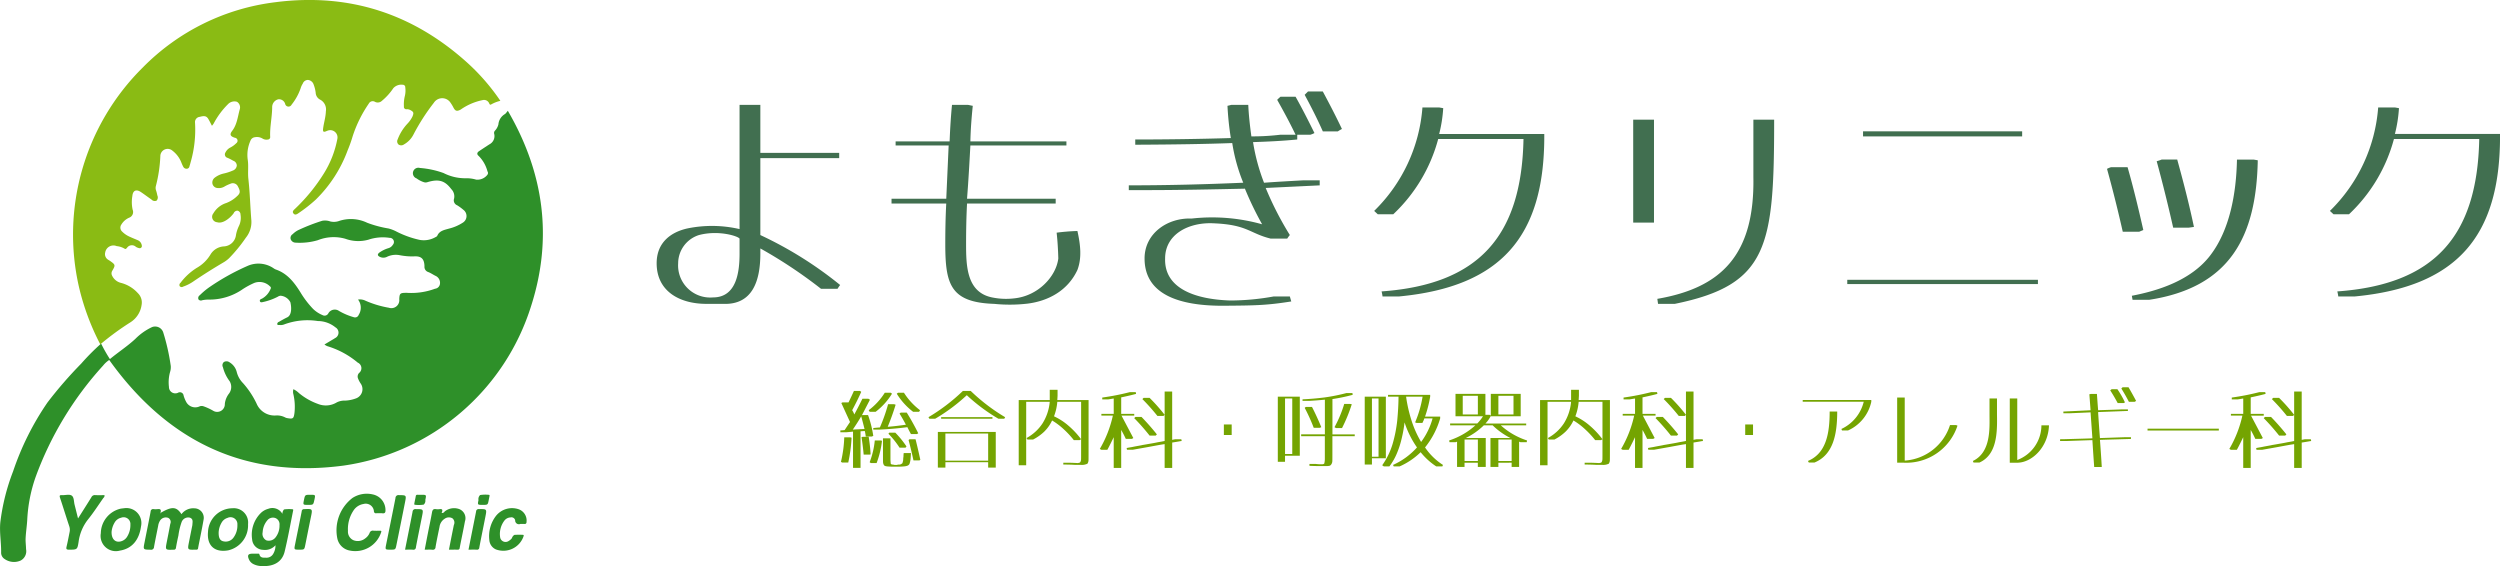
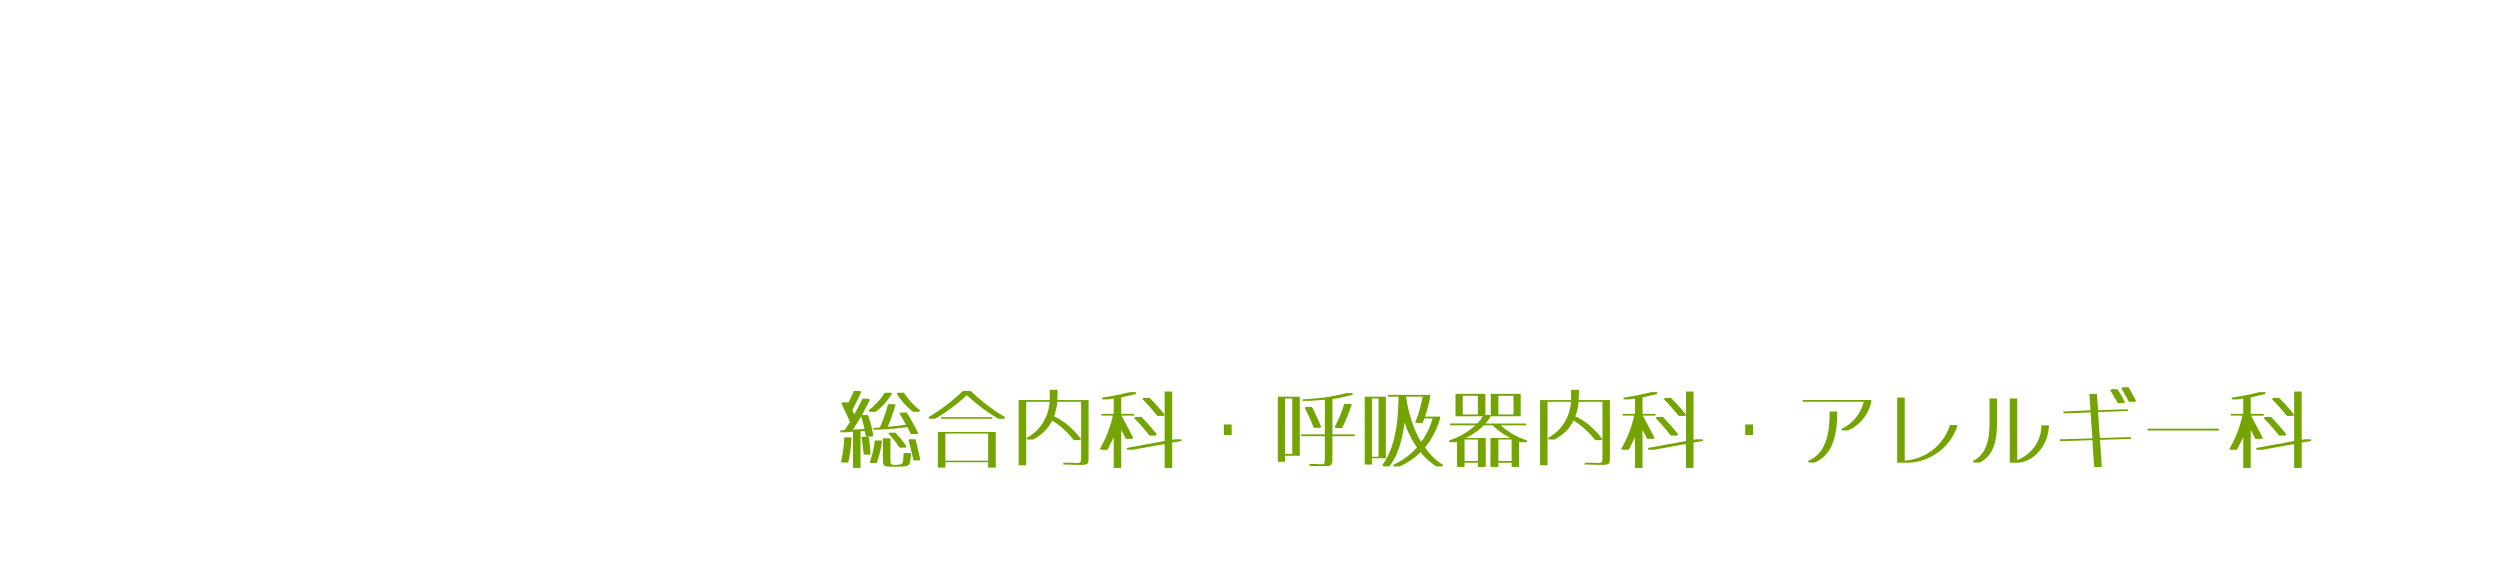
<svg xmlns="http://www.w3.org/2000/svg" id="logo_head.svg" width="460.375" height="104.25" viewBox="0 0 460.375 104.25">
  <defs>
    <style>
      .cls-1 {
        fill: #74a401;
      }

      .cls-1, .cls-2, .cls-3, .cls-4 {
        fill-rule: evenodd;
      }

      .cls-2 {
        fill: #416f50;
      }

      .cls-3 {
        fill: #8abb14;
      }

      .cls-4 {
        fill: #2e9029;
      }
    </style>
  </defs>
  <g id="g">
    <path id="総合内科_呼吸器内科_アレルギー科" data-name="総合内科・呼吸器内科・アレルギー科" class="cls-1" d="M209.457,120.173h1.1a2.279,2.279,0,0,1,.288-0.112,19.84,19.84,0,0,0-.96-3.84h-1.04a0.245,0.245,0,0,0-.112.062l1.5-2.9a2.62,2.62,0,0,1-.288-0.176h-1.1c-0.481.977-.977,1.953-1.5,2.9a3.261,3.261,0,0,0-.384-0.786c0.592-1.1,1.152-2.225,1.665-3.377l-0.225-.176h-1.12c-0.32.721-.656,1.425-0.992,2.113h-1.121a1.322,1.322,0,0,1-.208.112l1.6,3.5-0.993,1.489c-0.272.032-.528,0.047-0.784,0.064v0.336h1.1l1.089-.1a0.443,0.443,0,0,1,.144-0.016v6.675H208.5v-6.739l0.785-.048A7.39,7.39,0,0,1,209.457,120.173Zm0.544-4.85,0.176,0.289h1.105a12.21,12.21,0,0,0,3.009-3.33l-0.224-.176h-1.105A12.031,12.031,0,0,1,210,115.323Zm8.179,0.289h1.1a2.794,2.794,0,0,0,.176-0.289,12.3,12.3,0,0,1-2.961-3.217h-1.1l-0.224.176A12.21,12.21,0,0,0,218.18,115.612Zm-6.114,2.881c-0.4.031-.816,0.064-1.217,0.112v0.287h1.105c1.729-.079,3.457-0.224,5.17-0.447,0.208,0.431.432,0.848,0.656,1.265H218.9c0.08-.049.16-0.1,0.224-0.144q-0.96-1.947-2.113-3.8h-1.121c-0.064.065-.144,0.112-0.208,0.177,0.417,0.672.8,1.344,1.169,2.048-1.121.16-2.225,0.3-3.346,0.385,0.545-1.329,1.041-2.689,1.457-4.067l-0.288-.095h-1.1A31.6,31.6,0,0,1,212.066,118.493Zm-2.833.287c-0.416.017-.833,0.033-1.249,0.065-0.224,0-.432.016-0.656,0.031-0.08,0-.176.016-0.256,0.016,0.544-.8,1.072-1.616,1.553-2.448C208.833,117.213,209.041,118,209.233,118.78Zm4.546,0.674-0.144.207a15.849,15.849,0,0,1,2.048,2.561h1.105a2.151,2.151,0,0,1,.176-0.224,17.451,17.451,0,0,0-2.065-2.544h-1.12Zm-3.778.768h-1.1a1.174,1.174,0,0,0-.224.063c0.176,1.073.3,2.146,0.4,3.217h1.1l0.176-.047A31.169,31.169,0,0,0,210,120.222Zm-3.377.095H205.5a22.523,22.523,0,0,1-.608,4.514l0.224,0.128h1.121a27.368,27.368,0,0,0,.608-4.578A1.11,1.11,0,0,1,206.624,120.317Zm11.156,2.9h-1.328a4.746,4.746,0,0,0-.048.672,2.743,2.743,0,0,0-.048.5,1.6,1.6,0,0,1-.064.4,0.5,0.5,0,0,0-.048.208,0.277,0.277,0,0,1-.176.177,0.352,0.352,0,0,1-.177.112l-0.208.048H215.4a0.8,0.8,0,0,1-.432.064,1.162,1.162,0,0,1-.464-0.064,0.7,0.7,0,0,1-.432-0.113c-0.032-.24-0.048-0.5-0.064-0.767v-3.955h-1.377c0,4.114,0,4.275.016,4.45a1.143,1.143,0,0,0,.144.449,0.454,0.454,0,0,0,.272.207,2.488,2.488,0,0,0,.336.065q0.505,0.048,1.009.048h1.1c0.336,0,.673-0.016.993-0.048a2.444,2.444,0,0,0,.576-0.112,0.735,0.735,0,0,0,.432-0.337,4.213,4.213,0,0,0,.208-0.992C217.748,123.887,217.764,123.55,217.78,123.215Zm0.849-2.545h-1.121a1.509,1.509,0,0,0-.16.16c0.336,1.232.624,2.481,0.9,3.729h1.1a1.027,1.027,0,0,0,.16-0.111C219.237,123.2,218.949,121.934,218.629,120.67Zm-6.387.224h-1.12a15.062,15.062,0,0,1-.945,4c0.064,0.048.144,0.1,0.224,0.161h1.057a17.049,17.049,0,0,0,.992-4.1A0.974,0.974,0,0,0,212.242,120.894Zm16.544-9.124h-1.44a34.374,34.374,0,0,1-6.339,4.834,2.681,2.681,0,0,1,.16.288h1.073a32.894,32.894,0,0,0,5.826-4.337,32.857,32.857,0,0,0,5.826,4.337h1.073a2.5,2.5,0,0,0,.16-0.288A34.374,34.374,0,0,1,228.786,111.77Zm-5.442,5.122h9.444V116.6h-9.444v0.288Zm10.052,2.433h-10.66v6.562h1.392V124.9H232v0.992H233.4v-6.562ZM232,124.607h-7.876v-4.994H232v4.994Zm12.734-11.156,0.048-.784v-1.106h-1.44v1.89h-5.715v12.005h1.377V113.771h4.338a8.948,8.948,0,0,1-1.345,4,8.24,8.24,0,0,1-2.929,2.674c0.048,0.079.1,0.176,0.16,0.272h1.056a8.781,8.781,0,0,0,2.049-1.458,7.089,7.089,0,0,0,1.441-2.047,12.548,12.548,0,0,1,2.161,1.632,16.691,16.691,0,0,1,1.84,1.985h1.073c0.1-.064.192-0.112,0.272-0.16a15.32,15.32,0,0,0-2.241-2.418,11.382,11.382,0,0,0-2.753-1.808,9.544,9.544,0,0,0,.608-2.673h4.386v6.9c0,3.537,0,3.649-.016,3.762a1.127,1.127,0,0,1-.144.463,0.382,0.382,0,0,1-.208.112l-0.256.049c-0.512-.032-1.025-0.049-1.537-0.065h-1.12v0.337c0.752,0,1.488.015,2.225,0.064h1.1a2.258,2.258,0,0,0,1.12-.224,1.238,1.238,0,0,0,.193-0.577c0.016-.224.016-0.432,0.016-11.14h-5.763Zm22.835,7.219h-1.12c-0.177.032-.369,0.064-0.561,0.112v-8.9H264.5v9.108c-0.4.08-.817,0.16-1.233,0.224-0.352.08-.7,0.144-1.072,0.209-0.576.095-1.153,0.207-1.745,0.3-0.416.1-.832,0.16-1.248,0.24-0.273.047-.545,0.112-0.817,0.16-0.3.048-.592,0.1-0.88,0.16a2.87,2.87,0,0,0,.064.32h1.056c2.433-.432,2.913-0.512,3.394-0.608l1.744-.32,0.737-.112v4.386h1.392v-4.675c0.512-.079,1.025-0.16,1.521-0.256a1.15,1.15,0,0,0,.224-0.031Zm-8.836-.224-2.176-4.13H258.9V116h-2.4v-3.042c0.929-.192,1.841-0.4,2.738-0.64a2.825,2.825,0,0,0-.064-0.32h-1.105a45.323,45.323,0,0,1-5.058.992v0.336h1.121c0.336-.048.672-0.112,0.992-0.16V116h-2.273v0.32h2.113a21.089,21.089,0,0,1-2.4,6.13,2.589,2.589,0,0,0,.288.16h1.1c0.417-.767.8-1.553,1.169-2.321v5.667H256.5v-7c0.305,0.528.593,1.088,0.849,1.648h1.1A2.426,2.426,0,0,0,258.737,120.446Zm1.889-7.4a2.629,2.629,0,0,1-.224.224,36.528,36.528,0,0,1,2.769,3.106h1.121l0.208-.209a32.157,32.157,0,0,0-2.769-3.121h-1.105Zm-1.729,3.73A38.588,38.588,0,0,1,261.731,120h1.12a2.944,2.944,0,0,1,.224-0.222q-1.344-1.681-2.833-3.218h-1.12Zm17.953,3.106v-1.937h-1.44v1.937h1.44Zm22.659-.112H295.4v-6.5a32.139,32.139,0,0,0,3.73-.783l-0.048-.321h-1.121a33.986,33.986,0,0,1-3.985.8c-1.361.175-2.7,0.288-4.082,0.351v0.289h1.121c0.992-.048,2-0.128,2.993-0.225v6.388h-4.37v0.335H294v4.067a3.444,3.444,0,0,1-.112.992,0.684,0.684,0,0,1-.433.112,7.052,7.052,0,0,1-1.168-.065h-1.12v0.352c0.672,0.032,1.344.049,2,.049h1.121c0.144,0,.32-0.017.48-0.033a0.571,0.571,0,0,0,.4-0.255,1.138,1.138,0,0,0,.208-0.56c0.016-.193.016-0.4,0.016-4.659h4.114v-0.335Zm-10.116-6.948h-4.05v12.005h1.329v-1.12h2.721V112.826ZM288,123.39h-1.328V113.162H288V123.39Zm7.779-4.945a2.675,2.675,0,0,0,.289.16h1.1a29,29,0,0,0,1.793-4.386l-0.288-.048h-1.105A21.736,21.736,0,0,1,295.779,118.445Zm-3.825.112h1.12c0.08-.033.176-0.064,0.272-0.112-0.512-1.265-1.088-2.513-1.712-3.73H290.5a2.162,2.162,0,0,0-.208.176A32.68,32.68,0,0,1,291.954,118.557Zm20.5,3.617a15.387,15.387,0,0,0,2.785-5.346v-0.336h-2.785a22.425,22.425,0,0,0,.944-3.666v-0.335h-7.763v0.335h1.937c-0.016,1.473-.1,2.929-0.24,4.387a24.727,24.727,0,0,1-.849,4.305,13.236,13.236,0,0,1-1.921,3.938l0.289,0.208h1.04a10.888,10.888,0,0,0,1.425-2.513,16.676,16.676,0,0,0,.864-2.753,23.876,23.876,0,0,0,.5-2.834,17.236,17.236,0,0,0,2.289,4.61,13.108,13.108,0,0,1-4.4,3.218,1.436,1.436,0,0,0,.112.272h1.105a13.135,13.135,0,0,0,3.857-2.609,12.373,12.373,0,0,0,2.866,2.609h1.136a1.408,1.408,0,0,0,.1-0.272A11.417,11.417,0,0,1,312.452,122.174Zm-7.219,2v-11.35h-3.89v12.5h1.329v-1.152h2.561Zm3.729-11.35H312a20.332,20.332,0,0,1-1.376,4.738l0.272,0.1h1.057a0.445,0.445,0,0,0,.112-0.208,3.6,3.6,0,0,1,.176-0.351,0.375,0.375,0,0,1,.112-0.273h1.488a12.989,12.989,0,0,1-2.113,4.337,18.856,18.856,0,0,1-1.792-4.034A26.442,26.442,0,0,1,308.962,112.826Zm-5.074,11.061h-1.216V113.162h1.216v10.725Zm22.515-5.778h4.674v-0.337H323.57a5.663,5.663,0,0,0,.992-1.392v0.064h5.506v-4.13h-5.506v4l-0.208-.145H323.57v-3.857h-5.507v4.13h5.059a7.758,7.758,0,0,1-1.057,1.328h-4.994v0.337h4.658a13.429,13.429,0,0,1-4.834,2.785,2.825,2.825,0,0,0,.064.32h1.1a0.65,0.65,0,0,0,.289-0.112v4.674h1.376v-0.785h2.449v0.785h1.457v-5.33h-3.682a12.67,12.67,0,0,0,3.33-2.337H324.9a13.208,13.208,0,0,0,3.282,2.337H324.5v5.33h1.457v-0.785H328.4v0.785h1.376V121.1a0.651,0.651,0,0,0,.288.112h1.105a1.928,1.928,0,0,0,.064-0.32A13.42,13.42,0,0,1,326.4,118.109Zm-4.226-2h-2.785v-3.442h2.785v3.442Zm3.778-3.442h2.785v3.442h-2.785v-3.442Zm-6.227,8.051h2.449v3.953h-2.449v-3.953Zm8.676,3.953h-2.449v-3.953H328.4v3.953Zm12.334-11.22,0.048-.784v-1.106h-1.44v1.89h-5.715v12.005h1.377V113.771h4.338a8.948,8.948,0,0,1-1.345,4,8.24,8.24,0,0,1-2.929,2.674c0.048,0.079.1,0.176,0.16,0.272h1.056a8.781,8.781,0,0,0,2.049-1.458,7.089,7.089,0,0,0,1.441-2.047,12.548,12.548,0,0,1,2.161,1.632,16.691,16.691,0,0,1,1.84,1.985h1.073c0.1-.064.192-0.112,0.272-0.16a15.32,15.32,0,0,0-2.241-2.418,11.382,11.382,0,0,0-2.753-1.808,9.544,9.544,0,0,0,.608-2.673h4.386v6.9c0,3.537,0,3.649-.016,3.762a1.127,1.127,0,0,1-.144.463,0.382,0.382,0,0,1-.208.112l-0.256.049c-0.512-.032-1.025-0.049-1.537-0.065h-1.12v0.337c0.752,0,1.488.015,2.225,0.064h1.1a2.258,2.258,0,0,0,1.12-.224,1.227,1.227,0,0,0,.193-0.577c0.016-.224.016-0.432,0.016-11.14h-5.763Zm22.835,7.219h-1.121c-0.176.032-.368,0.064-0.56,0.112v-8.9H360.5v9.108c-0.4.08-.817,0.16-1.233,0.224-0.352.08-.7,0.144-1.072,0.209-0.576.095-1.153,0.207-1.745,0.3-0.416.1-.832,0.16-1.248,0.24-0.273.047-.545,0.112-0.817,0.16-0.3.048-.592,0.1-0.88,0.16a2.87,2.87,0,0,0,.064.32h1.056c2.433-.432,2.913-0.512,3.394-0.608l1.744-.32,0.737-.112v4.386h1.392v-4.675c0.513-.079,1.025-0.16,1.521-0.256a1.15,1.15,0,0,0,.224-0.031Zm-8.836-.224-2.176-4.13H354.9V116h-2.4v-3.042c0.929-.192,1.841-0.4,2.738-0.64a2.825,2.825,0,0,0-.064-0.32h-1.105a45.323,45.323,0,0,1-5.058.992v0.336h1.121c0.336-.048.672-0.112,0.992-0.16V116h-2.273v0.32h2.113a21.089,21.089,0,0,1-2.4,6.13,2.589,2.589,0,0,0,.288.16h1.1c0.417-.767.8-1.553,1.169-2.321v5.667H352.5v-7c0.305,0.528.593,1.088,0.849,1.648h1.1A2.426,2.426,0,0,0,354.737,120.446Zm1.889-7.4a2.629,2.629,0,0,1-.224.224,36.356,36.356,0,0,1,2.769,3.106h1.121l0.208-.209a32.157,32.157,0,0,0-2.769-3.121h-1.105Zm-1.729,3.73A38.588,38.588,0,0,1,357.731,120h1.12a2.944,2.944,0,0,1,.224-0.222q-1.344-1.681-2.833-3.218h-1.121Zm17.953,3.106v-1.937h-1.44v1.937h1.44Zm21.779-6.435H382v0.32h11.237a7.468,7.468,0,0,1-4.114,5.009c0.048,0.1.08,0.194,0.112,0.273h1.121a7.528,7.528,0,0,0,4.274-5.282v-0.32Zm-6.275,2.113h-1.393c0,4.017-.624,7.7-4,9.107l0.16,0.288h1.056C387.618,123.535,388.354,119.757,388.354,115.564Zm22.146,2.609-0.256-.112h-1.12a9.416,9.416,0,0,1-8.339,6.546V112.986h-1.393v12h1.233A9.916,9.916,0,0,0,410.5,118.173Zm7.277-5.011H416.4v3.009c0,2.418.305,6.9-3.057,8.5a2.086,2.086,0,0,0,.112.288h1.105c3.2-1.457,3.281-5.443,3.217-8.788v-3.009Zm9.572,4.947h-1.393a6.842,6.842,0,0,1-4.449,6.386V113.162H420.13v11.829h1.264C424.148,125.056,427.221,122.159,427.349,118.109ZM442,111.1h-1.1l-0.224.224q0.744,1.2,1.392,2.449h1.057c0.1-.047.176-0.112,0.272-0.16C442.949,112.762,442.485,111.929,442,111.1Zm-2,2.9h1.121c0.08-.049.16-0.08,0.224-0.112a17.461,17.461,0,0,0-1.392-2.434H438.9c-0.1.065-.192,0.145-0.272,0.209C439.123,112.426,439.571,113.2,440,114Zm1.393,6.29-4.658.161c-0.048-.45-0.336-4.563-0.336-4.787l5.49-.207v-0.289h-1.1c-0.4.033-4.274,0.145-4.386,0.16-0.048-.464-0.224-2.961-0.224-3.009h-1.105a1.864,1.864,0,0,1-.288.065l0.224,2.944c-0.208.016-4.753,0.224-5.009,0.241v0.319h1.12c0.256-.015,3.81-0.159,3.889-0.176l0.337,4.786c-0.657.032-1.313,0.048-5.2,0.16-0.257,0-.5,0-0.753.017v0.32h1.1c3.041-.1,4.61-0.16,4.85-0.16,0.032,0.416.16,2.577,0.336,4.946h1.392c-0.016-.513-0.288-4.546-0.336-4.994,0.528-.033,5.538-0.16,5.715-0.177v-0.32H441.4Zm17.233-1.232v-0.335H445.5v0.335h13.126Zm16.944,1.617h-1.121c-0.176.032-.368,0.064-0.56,0.112v-8.9H472.5v9.108c-0.4.08-.817,0.16-1.233,0.224-0.352.08-.7,0.144-1.072,0.209-0.576.095-1.153,0.207-1.745,0.3-0.416.1-.832,0.16-1.248,0.24-0.273.047-.545,0.112-0.817,0.16-0.3.048-.592,0.1-0.88,0.16a2.87,2.87,0,0,0,.064.32h1.056c2.433-.432,2.913-0.512,3.394-0.608l1.744-.32,0.737-.112v4.386h1.392v-4.675c0.513-.079,1.025-0.16,1.521-0.256a1.15,1.15,0,0,0,.224-0.031Zm-8.836-.224-2.176-4.13H466.9V116h-2.4v-3.042c0.929-.192,1.841-0.4,2.738-0.64a2.825,2.825,0,0,0-.064-0.32h-1.105a45.323,45.323,0,0,1-5.058.992v0.336h1.121c0.336-.048.672-0.112,0.992-0.16V116h-2.273v0.32h2.113a21.089,21.089,0,0,1-2.4,6.13,2.589,2.589,0,0,0,.288.16h1.1c0.417-.767.8-1.553,1.169-2.321v5.667H464.5v-7c0.305,0.528.593,1.088,0.849,1.648h1.1A2.426,2.426,0,0,0,466.737,120.446Zm1.889-7.4a2.629,2.629,0,0,1-.224.224,36.356,36.356,0,0,1,2.769,3.106h1.121l0.208-.209a32.157,32.157,0,0,0-2.769-3.121h-1.105Zm-1.729,3.73A38.588,38.588,0,0,1,469.731,120h1.12a2.944,2.944,0,0,1,.224-0.222q-1.344-1.681-2.833-3.218h-1.12Z" transform="translate(-50.031 -39.781)" />
-     <path id="よもぎクリニック" class="cls-2" d="M190.049,83.067V68.9h14.519V67.931H190.049V59.088h-3.828V81.967a22.528,22.528,0,0,0-9.547-.132c-3.036.659-5.72,2.552-5.72,6.423,0,5.192,4.268,7.479,9.152,7.479h3.08c5.5,0.22,6.863-4.356,6.863-9.283V85.531a86.479,86.479,0,0,1,11.176,7.435h3.035a6.709,6.709,0,0,1,.484-0.7A70.7,70.7,0,0,0,190.049,83.067ZM181.338,94.55a5.918,5.918,0,0,1-6.424-6.291,5.466,5.466,0,0,1,3.828-5.192c3.652-.967,7.26.22,7.479,0.66v2.727C186.221,89.711,185.737,94.55,181.338,94.55Zm67.1-12.23a37.767,37.767,0,0,0-3.827.307c0.176,1.584.264,3.168,0.308,4.752-0.4,3.3-3.7,6.908-8.14,7.348a12.54,12.54,0,0,1-3.828-.132c-4.883-.835-5.015-5.719-5.015-9.855,0-2.507.044-4.972,0.176-7.479h16.323V76.38H228.11c0.264-3.3.439-6.557,0.616-9.812h17.686V65.82H228.726c0.044-2.2.22-4.4,0.44-6.555-0.308-.044-0.617-0.132-0.924-0.177h-2.9c-0.22,2.244-.352,4.488-0.44,6.732h-9.944v0.748h9.768l-0.44,9.812H214.206v0.88h10.076c-0.132,2.508-.176,4.972-0.176,7.479,0,7.435.968,10.735,9.019,11a28.4,28.4,0,0,0,6.116-.044c3.872-.484,7.435-2.418,9.195-6.2C249.272,87.291,249.008,84.871,248.436,82.319Zm45.188-25.695H290.9l-0.615.617c1.187,2.2,2.331,4.442,3.343,6.73H296.4a6.73,6.73,0,0,1,.748-0.439C296.044,61.2,294.856,58.912,293.624,56.624Zm-0.572,17.291V72.991h-3.079c-2.376.132-4.8,0.265-7.172,0.441a36.134,36.134,0,0,1-2.024-7.48c2.728-.087,5.456-0.22,8.14-0.484v-0.88h2.419a3.806,3.806,0,0,0,.748-0.308c-1.1-2.244-2.243-4.488-3.475-6.688h-2.772a7.866,7.866,0,0,0-.616.572c1.188,2.112,2.332,4.224,3.388,6.424h-2.772a43.458,43.458,0,0,1-5.368.308c-0.264-1.936-.484-3.871-0.572-5.808h-3.08c-0.22.044-.484,0.132-0.748,0.177a54.4,54.4,0,0,0,.616,5.939c-5.851.176-11.7,0.264-17.6,0.264v0.967c8.008-.044,12.936-0.131,17.863-0.308a32.131,32.131,0,0,0,2.024,7.3c-7,.307-14.035.484-21.075,0.484v0.879h3.036c6.116,0,12.232-.132,18.347-0.264a59.994,59.994,0,0,0,3.168,6.557,34.005,34.005,0,0,0-12.979-1.056c-4.444-.177-8.668,2.727-8.668,7.347,0,6.644,6.38,8.711,14.343,8.711,6.292-.043,8.184-0.087,12.672-0.791l-0.264-.925h-2.948a44.981,44.981,0,0,1-8.052.748c-6.511-.22-12.143-2.244-11.967-7.744,0-4.488,4.4-6.732,9.019-6.467,6.16,0.264,6.512,1.847,10.428,2.816h3.036a6.308,6.308,0,0,1,.484-0.66,59.612,59.612,0,0,1-4.444-8.667Zm41.36-9.459H315.054A25.409,25.409,0,0,0,315.8,59.7l-0.748-.132h-3.08a29.751,29.751,0,0,1-8.888,19.052l0.66,0.615h2.86a29.475,29.475,0,0,0,8.272-13.859h15.707c-0.352,18.039-8.36,26.795-26.135,28.07a6.86,6.86,0,0,1,.176.924h3.08c18.787-1.8,26.706-11.088,26.706-29.478V64.456Zm20.2-2.641h-3.828V80.779h3.828V61.816Zm22.131,0h-3.828v10.56c0.264,14.343-5.9,20.414-17.687,22.438l0.132,0.924h3.08C375.685,92.219,376.741,85.135,376.741,61.816ZM393.11,64.9h29.3V63.971h-29.3V64.9Zm32.206,26.4h-35.11v0.792h35.11V91.294Zm40.481-22-0.748-.132h-3.08c-0.132,6.379-1.364,12.978-4.884,17.6-3.608,4.751-9.9,6.6-14.475,7.479l0.132,0.748h3.036C460.737,92.7,465.533,83.286,465.8,69.3ZM450.221,81.7h2.9l0.924-.132c-0.88-4.18-1.936-8.272-3.08-12.407H448.11a7.559,7.559,0,0,1-.924.307C448.286,73.519,449.3,77.611,450.221,81.7Zm-6.247.749,0.748-.309c-0.88-3.871-1.8-7.743-2.9-11.571h-3.036a3.856,3.856,0,0,0-.748.308c1.056,3.828,2.024,7.7,2.9,11.572h3.036Zm66.439-18H491.054A25.409,25.409,0,0,0,491.8,59.7l-0.748-.132h-3.08a29.751,29.751,0,0,1-8.888,19.052l0.66,0.615h2.86a29.475,29.475,0,0,0,8.272-13.859h15.707c-0.352,18.039-8.36,26.795-26.135,28.07a6.86,6.86,0,0,1,.176.924h3.08c18.787-1.8,26.707-11.088,26.707-29.478V64.456Z" transform="translate(-50.031 -39.781)" />
  </g>
  <g id="g-2" data-name="g">
-     <path id="シェイプ_1254" data-name="シェイプ 1254" class="cls-3" d="M68.576,103.136l-0.054.008-0.053-.008a44.919,44.919,0,0,1-3.875-10.42,43.271,43.271,0,0,1,11.725-40.5,41.234,41.234,0,0,1,24.423-12.027c13.576-1.752,25.429,2.109,35.532,11.314a38.8,38.8,0,0,1,5.9,6.847A6.51,6.51,0,0,0,140.5,59c-0.249.163-.315-0.042-0.4-0.218a1.028,1.028,0,0,0-1.229-.557,10.759,10.759,0,0,0-4,1.728c-0.713.386-1,.3-1.368-0.418a6.394,6.394,0,0,0-.48-0.793,1.828,1.828,0,0,0-3.105-.022,38.155,38.155,0,0,0-3.746,5.834,4.337,4.337,0,0,1-1.736,1.814,0.87,0.87,0,0,1-.994.04,0.782,0.782,0,0,1-.18-0.961,8.808,8.808,0,0,1,1.786-2.877A5.254,5.254,0,0,0,126,61.211c0.254-.66.216-0.823-0.411-1.163a1.273,1.273,0,0,0-.656-0.154,0.443,0.443,0,0,1-.519-0.521,6.367,6.367,0,0,1,.168-1.906,4.244,4.244,0,0,0,.079-1.6,0.45,0.45,0,0,0-.465-0.478,1.988,1.988,0,0,0-1.731.625,10.779,10.779,0,0,1-2.113,2.34,1.1,1.1,0,0,1-1.249.19,0.815,0.815,0,0,0-1.17.335,23.177,23.177,0,0,0-2.951,5.97,24.521,24.521,0,0,1-.933,2.62,24.528,24.528,0,0,1-5.876,9.078A27.292,27.292,0,0,1,105,79.035c-0.29.2-.64,0.427-0.933,0.046-0.276-.358.04-0.606,0.278-0.835a32.857,32.857,0,0,0,5.321-6.513,18.452,18.452,0,0,0,2.5-6.432,1.333,1.333,0,0,0-1.729-1.484,3.053,3.053,0,0,0-.346.134c-0.463.2-.63,0.092-0.566-0.442,0.128-1.085.483-2.13,0.515-3.237a2.026,2.026,0,0,0-1.087-2.157,1.512,1.512,0,0,1-.79-1.267,6.211,6.211,0,0,0-.375-1.5,1.23,1.23,0,0,0-1.054-.848,1.027,1.027,0,0,0-.948.682,3.171,3.171,0,0,0-.388.84,9.949,9.949,0,0,1-1.666,3.024,0.632,0.632,0,0,1-1.171-.065,1.177,1.177,0,0,0-1.287-.913,1.479,1.479,0,0,0-1.122,1.466c-0.011,1.821-.45,3.611-0.367,5.436a0.443,0.443,0,0,1-.421.506,1.383,1.383,0,0,1-1.013-.194,2,2,0,0,0-1.377-.233,0.974,0.974,0,0,0-.82.646,6.361,6.361,0,0,0-.494,3.558c0.16,1.144-.022,2.312.108,3.466,0.286,2.547.34,5.11,0.552,7.663a4.574,4.574,0,0,1-1.015,3.172,27.535,27.535,0,0,1-3.1,3.787,5.326,5.326,0,0,1-.929.707c-1.884,1.113-3.74,2.271-5.548,3.5a7.713,7.713,0,0,1-1.979,1.017,0.47,0.47,0,0,1-.621-0.079,0.48,0.48,0,0,1,.138-0.614,11.1,11.1,0,0,1,2.981-2.752,6.931,6.931,0,0,0,2.589-2.543A3.08,3.08,0,0,1,91.3,85.154a2.361,2.361,0,0,0,2.177-2.027,6.285,6.285,0,0,1,.567-1.761,3.443,3.443,0,0,0,.277-2.056,0.726,0.726,0,0,0-.552-0.738,0.759,0.759,0,0,0-.711.486c-0.726.975-2.048,1.974-3.039,1.647a1,1,0,0,1-.694-1.638,4.222,4.222,0,0,1,2.371-1.9,5.9,5.9,0,0,0,1.968-1.238c0.627-.556.661-0.913,0.189-1.793a1.033,1.033,0,0,0-1.423-.5,6.454,6.454,0,0,0-1.01.466,2.01,2.01,0,0,1-1.3.307,1.034,1.034,0,0,1-.961-0.754,1.136,1.136,0,0,1,.426-1.162,4.243,4.243,0,0,1,1.679-.766,9.1,9.1,0,0,0,1.646-.54,1.084,1.084,0,0,0,.728-0.925,0.959,0.959,0,0,0-.667-0.883,8.343,8.343,0,0,0-1.044-.533,0.651,0.651,0,0,1-.371-1,2.012,2.012,0,0,1,.849-0.874,4.388,4.388,0,0,0,1.15-.834,0.55,0.55,0,0,0-.273-0.989c-0.836-.263-1.016-0.59-0.495-1.268,0.9-1.174,1.017-2.595,1.387-3.934a1.213,1.213,0,0,0-.507-1.423,1.627,1.627,0,0,0-1.641.432,14.665,14.665,0,0,0-2.617,3.515,2.607,2.607,0,0,1-.349.473C88.822,62.5,88.629,62.087,88.4,61.7c-0.328-.553-0.714-0.643-1.576-0.4a0.963,0.963,0,0,0-.879,1.072,21.581,21.581,0,0,1-.81,7.29c-0.064.238-.126,0.478-0.208,0.711a0.527,0.527,0,0,1-.422.474,0.68,0.68,0,0,1-.7-0.311,6.983,6.983,0,0,1-.383-0.841,5.06,5.06,0,0,0-1.618-2.153,1.348,1.348,0,0,0-2.248,1.01,25.954,25.954,0,0,1-.824,5.5,1.383,1.383,0,0,0,.036.794,6,6,0,0,1,.231.9,0.88,0.88,0,0,1-.132.981,0.83,0.83,0,0,1-.961-0.222c-0.651-.441-1.276-0.92-1.928-1.357-0.867-.581-1.478-0.292-1.574.733a6.557,6.557,0,0,0,.054,2.521,1.111,1.111,0,0,1-.652,1.472,3.13,3.13,0,0,0-1.424,1.252,0.981,0.981,0,0,0,.14,1.3,4.519,4.519,0,0,0,1.371.942c0.521,0.243,1.058.448,1.584,0.68a1.226,1.226,0,0,1,.663.922,0.4,0.4,0,0,1-.508.5,1.9,1.9,0,0,1-.569-0.23,1.085,1.085,0,0,0-1.666.21c-0.12.11-.258,0.271-0.426,0.124a3.525,3.525,0,0,0-1.452-.47A1.536,1.536,0,0,0,69.4,86.3a1.19,1.19,0,0,0,.524,1.295c0.12,0.08.248,0.149,0.367,0.231,1,0.7,1.029.779,0.412,1.819a0.918,0.918,0,0,0-.009.94,2.45,2.45,0,0,0,1.655,1.3,6.306,6.306,0,0,1,3.078,1.886,2.4,2.4,0,0,1,.676,2.184,4.513,4.513,0,0,1-2.021,3.16A50.416,50.416,0,0,0,68.576,103.136Z" transform="translate(-50.031 -39.781)" />
-     <path id="シェイプ_1255" data-name="シェイプ 1255" class="cls-4" d="M68.683,103.117a28.655,28.655,0,0,0,1.586,2.791c1.56-1.293,3.233-2.371,4.688-3.724a10.668,10.668,0,0,1,3.075-2.168,1.569,1.569,0,0,1,2.045.938,38.705,38.705,0,0,1,1.4,6.218,2.938,2.938,0,0,1-.124,1.1,7,7,0,0,0-.211,2.763,1.17,1.17,0,0,0,1.653,1.08,0.691,0.691,0,0,1,1.051.529,5.847,5.847,0,0,0,.5,1.2,1.891,1.891,0,0,0,2.446.77,1.007,1.007,0,0,1,.721-0.013,10.435,10.435,0,0,1,1.74.8,1.411,1.411,0,0,0,2.181-1.248,3.761,3.761,0,0,1,.7-1.807,2.038,2.038,0,0,0,.172-2.382,7.225,7.225,0,0,1-1.222-2.552,0.792,0.792,0,0,1,.173-0.961,0.942,0.942,0,0,1,1.052.055,2.888,2.888,0,0,1,1.307,1.739,4.454,4.454,0,0,0,1.152,2.073,15.9,15.9,0,0,1,2.508,3.776,3.583,3.583,0,0,0,3.5,2.2,3.267,3.267,0,0,1,1.8.374,1.366,1.366,0,0,0,.413.119c1.007,0.177,1.129.05,1.266-.942a10.165,10.165,0,0,0-.195-3.448,1.776,1.776,0,0,1,0-.946,3.751,3.751,0,0,1,1.022.715,11.46,11.46,0,0,0,3.48,1.99,3.883,3.883,0,0,0,3.506-.286,3.272,3.272,0,0,1,1.564-.32,6.459,6.459,0,0,0,2.051-.443,1.808,1.808,0,0,0,.807-2.644,4.473,4.473,0,0,1-.5-0.921,0.953,0.953,0,0,1,.162-1.074,1.121,1.121,0,0,0-.243-1.912,15.77,15.77,0,0,0-5.511-3,1.738,1.738,0,0,1-.34-0.149,3.228,3.228,0,0,1-.281-0.19c0.471-.278.887-0.526,1.3-0.774,0.213-.128.434-0.243,0.634-0.388a1.118,1.118,0,0,0,.095-1.99,5.171,5.171,0,0,0-3.245-1.164,12.34,12.34,0,0,0-6.217.629,1.657,1.657,0,0,1-.794.1c-0.171-.011-0.422.072-0.469-0.169a0.456,0.456,0,0,1,.322-0.417c0.5-.287,1-0.576,1.524-0.826,0.826-.4.815-1.763,0.576-2.78a2.249,2.249,0,0,0-1.789-1.2,1.026,1.026,0,0,0-.517.178,10.822,10.822,0,0,1-2.7.976c-0.194.047-.511,0.146-0.6-0.133-0.1-.3.17-0.394,0.414-0.5a3.578,3.578,0,0,0,1.552-1.791,0.317,0.317,0,0,0-.1-0.438,2.719,2.719,0,0,0-2.912-.645,14.875,14.875,0,0,0-2.072,1.113,10.734,10.734,0,0,1-6.414,1.951,5.6,5.6,0,0,0-1.108.125,0.572,0.572,0,0,1-.672-0.153,0.622,0.622,0,0,1,.234-0.771,13.7,13.7,0,0,1,1.649-1.4,42.308,42.308,0,0,1,7.127-3.99,4.954,4.954,0,0,1,4.838.437,1.675,1.675,0,0,0,.379.209c2.133,0.731,3.412,2.388,4.54,4.2a17.4,17.4,0,0,0,2.322,3.051,5.574,5.574,0,0,0,1.745,1.147,0.774,0.774,0,0,0,1.065-.3,1.356,1.356,0,0,1,1.982-.46A11.949,11.949,0,0,0,115.2,98.2a0.7,0.7,0,0,0,.883-0.438,2.451,2.451,0,0,0-.121-2.814,2.313,2.313,0,0,1,1.415.228,18.549,18.549,0,0,0,4.261,1.275,1.462,1.462,0,0,0,1.916-1.573c0.051-1.117.186-1.164,1.359-1.174a12.573,12.573,0,0,0,5.236-.756,1.016,1.016,0,0,0,.9-0.887,1.4,1.4,0,0,0-.741-1.446c-0.487-.224-0.929-0.555-1.427-0.74a1,1,0,0,1-.683-1.05c-0.033-1.416-.612-1.936-2.015-1.825a12.306,12.306,0,0,1-2.526-.221,3.759,3.759,0,0,0-2.3.264,1.485,1.485,0,0,1-1.377.04c-0.447-.22-0.483-0.48-0.087-0.79a5.813,5.813,0,0,1,1.663-.812,1.379,1.379,0,0,0,.816-0.622,0.762,0.762,0,0,0-.6-1.278,8.3,8.3,0,0,0-3.919.346,6.964,6.964,0,0,1-4.248-.184,7.868,7.868,0,0,0-5.05.271,11.759,11.759,0,0,1-4.1.451,0.968,0.968,0,0,1-.9-0.651,0.815,0.815,0,0,1,.371-0.909,3.955,3.955,0,0,1,1.167-.813,35.405,35.405,0,0,1,4.27-1.653,2.794,2.794,0,0,1,1.467.116,2.875,2.875,0,0,0,1.527-.043,6.9,6.9,0,0,1,5.292.292,20.257,20.257,0,0,0,3.941,1.054,7.08,7.08,0,0,1,1.492.586,17.663,17.663,0,0,0,4.248,1.516,4.316,4.316,0,0,0,2.931-.529,0.6,0.6,0,0,0,.29-0.224c0.408-.965,1.343-1.082,2.171-1.332a8.212,8.212,0,0,0,2.491-1.064,1.426,1.426,0,0,0,.153-2.388,8.832,8.832,0,0,0-1.15-.84,0.973,0.973,0,0,1-.568-1.219,1.908,1.908,0,0,0-.518-1.765c-1.123-1.483-2.215-1.927-4.363-1.28a1.053,1.053,0,0,1-.6.034,4.576,4.576,0,0,1-1.43-.724,1.008,1.008,0,0,1,.625-1.916,16.424,16.424,0,0,1,4.347.934,8.774,8.774,0,0,0,4.234.958,6.313,6.313,0,0,1,1.771.255,2.315,2.315,0,0,0,2.066-.888,0.529,0.529,0,0,0,.017-0.637,6.239,6.239,0,0,0-1.642-2.861c-0.361-.3-0.264-0.617.1-0.86q0.954-.637,1.917-1.261a1.7,1.7,0,0,0,.851-1.976,0.631,0.631,0,0,1,.136-0.514,2.535,2.535,0,0,0,.653-1.178,2.435,2.435,0,0,1,1.244-1.922,4.475,4.475,0,0,0,.489-0.587c6.629,11.386,8.311,23.335,4.321,35.861a42.5,42.5,0,0,1-34.594,29.487c-18.3,2.425-32.493-4.589-43.129-19.454a5.02,5.02,0,0,0-1.129,1.035A62.006,62.006,0,0,0,56.6,127.594a27.752,27.752,0,0,0-1.55,7.869c-0.06,1.135-.243,2.262-0.3,3.4-0.037.675,0.068,1.357,0.079,2.038a1.944,1.944,0,0,1-.986,2.1,3.02,3.02,0,0,1-2.957-.274,1.372,1.372,0,0,1-.648-1.151c0.037-1.863-.327-3.727-0.152-5.573a38.782,38.782,0,0,1,2.354-9.413,51.233,51.233,0,0,1,6.34-12.7A77.044,77.044,0,0,1,65,106.726a41.2,41.2,0,0,1,3.58-3.609l0.053,0.008ZM79.56,134.256c2.138-1.258,2.962-1.2,3.89.21a2.681,2.681,0,0,1,2.38-1.077,1.738,1.738,0,0,1,1.694,2.072c-0.3,1.751-.68,3.487-1.012,5.233a0.292,0.292,0,0,1-.358.305c-0.041,0-.083,0-0.124,0-1.48.045-1.481,0.045-1.2-1.389q0.3-1.519.606-3.037a0.689,0.689,0,0,0,.022-0.122c0.01-.5.219-1.072-0.443-1.338a1.3,1.3,0,0,0-1.524.765,12.043,12.043,0,0,0-.606,2.52c-0.169.744-.322,1.494-0.452,2.245a0.371,0.371,0,0,1-.44.364c-1.537.057-1.537,0.066-1.252-1.4,0.217-1.117.447-2.229,0.643-3.347A0.842,0.842,0,0,0,81,135.143a1.263,1.263,0,0,0-1.442.427,2.449,2.449,0,0,0-.4,1.03c-0.256,1.3-.527,2.592-0.764,3.894a0.528,0.528,0,0,1-.64.517c-1.364-.021-1.37,0-1.113-1.306,0.375-1.905.769-3.805,1.127-5.712a0.456,0.456,0,0,1,.576-0.454,3.05,3.05,0,0,0,.682,0C79.526,133.473,79.8,133.6,79.56,134.256Zm0.075,0.08-0.037-.045-0.041.041,0.056,0.045Zm22.4,0.083a1.235,1.235,0,0,1,.3-0.826,6.459,6.459,0,0,1,1.543-.033c0.223,0.009.137,0.221,0.112,0.347-0.5,2.49-.946,4.994-1.544,7.461-0.454,1.87-1.975,2.759-4.148,2.655a3.534,3.534,0,0,1-1.613-.37,1.757,1.757,0,0,1-.8-0.83c-0.348-.788-0.17-1.083.661-1.083,0.31,0,.621,0,0.931,0,0.117,0,.279-0.041.317,0.115,0.17,0.7.728,0.62,1.24,0.627a1.4,1.4,0,0,0,1.269-.643,2.988,2.988,0,0,0,.457-1.651,2.579,2.579,0,0,1-2.286.844,2.078,2.078,0,0,1-2.014-1.924,5.628,5.628,0,0,1,1.576-4.831,3.1,3.1,0,0,1,1.381-.794A2.108,2.108,0,0,1,102.038,134.419ZM98.4,137.785a1.349,1.349,0,0,0,.676,1.5,1.564,1.564,0,0,0,1.709-.557,3.476,3.476,0,0,0,.715-2.246,1.228,1.228,0,0,0-.752-1.3,1.329,1.329,0,0,0-1.506.438A3.659,3.659,0,0,0,98.4,137.785Zm21.524-3.493c-0.186,0-.373-0.011-0.558,0a0.374,0.374,0,0,1-.478-0.389,1.518,1.518,0,0,0-1.943-1.307,2.7,2.7,0,0,0-1.848,1.243,6.122,6.122,0,0,0-.989,3.707,1.724,1.724,0,0,0,1.007,1.714,2.181,2.181,0,0,0,2.166-.328,2.327,2.327,0,0,0,.811-1,0.608,0.608,0,0,1,.706-0.426c0.39,0.031.785,0.012,1.178,0.006,0.24,0,.348.042,0.234,0.317a5,5,0,0,1-5.74,3.341,2.851,2.851,0,0,1-2.32-2.228,7.5,7.5,0,0,1,2.787-7.46,4.837,4.837,0,0,1,3.742-.653,2.933,2.933,0,0,1,2.336,2.774c0.039,0.52-.077.795-0.657,0.69A2.416,2.416,0,0,0,119.921,134.292Zm-46.887-.94a2.764,2.764,0,0,1,2.959,3.383c-0.345,2.532-1.7,4.083-3.874,4.437a2.808,2.808,0,0,1-3.525-3.2,4.717,4.717,0,0,1,3.523-4.489C72.417,133.412,72.729,133.394,73.034,133.352Zm-2.459,4.425c-0.012,1.508.941,2.107,2.085,1.555a1.9,1.9,0,0,0,.8-0.753,4.034,4.034,0,0,0,.581-2.179,1.25,1.25,0,0,0-1.712-1.278,1.856,1.856,0,0,0-1.23.954A3.96,3.96,0,0,0,70.575,137.777Zm25.13-1.461a4.714,4.714,0,0,1-3.647,4.811c-2.515.449-3.964-.88-3.725-3.417a4.541,4.541,0,0,1,4.483-4.332A2.638,2.638,0,0,1,95.706,136.316Zm-5.412,1.547c-0.015,1.045.3,1.529,0.977,1.622a1.753,1.753,0,0,0,1.746-.692,3.723,3.723,0,0,0,.727-2.375,1.272,1.272,0,0,0-1.814-1.269,1.87,1.87,0,0,0-1.116.917A3.9,3.9,0,0,0,90.293,137.863ZM64.4,135.255c0.876-1.385,1.676-2.637,2.458-3.9a0.681,0.681,0,0,1,.69-0.4c0.573,0.032,1.15.008,1.724,0.008a0.525,0.525,0,0,1-.2.511c-0.926,1.32-1.8,2.68-2.809,3.935a8.442,8.442,0,0,0-1.758,4.143c-0.224,1.465-.266,1.442-1.765,1.453-0.463,0-.558-0.118-0.451-0.561,0.214-.881.377-1.775,0.557-2.664a2.037,2.037,0,0,0-.062-1.09c-0.581-1.742-1.117-3.5-1.7-5.238-0.139-.414-0.045-0.519.358-0.491,0.617,0.04,1.368-.231,1.816.1,0.421,0.315.359,1.094,0.51,1.67C63.974,133.539,64.17,134.339,64.4,135.255Zm66.953-1.02a0.51,0.51,0,0,0,.554-0.256,2.774,2.774,0,0,1,2.46-.523,1.8,1.8,0,0,1,1.284,2.335c-0.3,1.624-.651,3.237-0.964,4.858a0.34,0.34,0,0,1-.391.354c-0.515-.015-1.03,0-1.592,0,0.3-1.547.6-3.04,0.9-4.531a1.032,1.032,0,0,0-.254-1.24,1.31,1.31,0,0,0-1.414.065,2.092,2.092,0,0,0-.969,1.517c-0.254,1.235-.517,2.469-0.733,3.71a0.479,0.479,0,0,1-.6.486c-0.432-.031-0.867-0.007-1.393-0.007,0.215-1.113.42-2.188,0.632-3.264,0.236-1.194.5-2.384,0.708-3.583,0.081-.462.241-0.706,0.749-0.614a2.078,2.078,0,0,0,.62,0C131.6,133.453,131.559,133.777,131.354,134.235Zm14.506,2.027a0.688,0.688,0,0,1-.96-0.68,0.706,0.706,0,0,0-.874-0.516,1.487,1.487,0,0,0-1.077.543,4.054,4.054,0,0,0-.8,3.209,1.013,1.013,0,0,0,1.542.594,2.251,2.251,0,0,0,.607-0.522,1.052,1.052,0,0,1,.462-0.61,13.352,13.352,0,0,1,1.55-.011c0.246,0.008.154,0.181,0.118,0.316a3.93,3.93,0,0,1-5.077,2.37,2.045,2.045,0,0,1-1.211-1.752,6.086,6.086,0,0,1,1.232-4.426,3.774,3.774,0,0,1,4.072-1.25,2.2,2.2,0,0,1,1.545,2.4,0.316,0.316,0,0,1-.394.338C146.389,136.253,146.181,136.262,145.86,136.262ZM121.942,141c-0.995,0-.991,0-0.8-0.962,0.577-2.848,1.16-5.694,1.717-8.547a0.539,0.539,0,0,1,.644-0.531c1.365,0.009,1.374-.006,1.114,1.308q-0.777,3.916-1.575,7.828C122.861,141,122.853,141,121.942,141Zm2.68,0c0.472-2.372.938-4.676,1.384-6.984a0.51,0.51,0,0,1,.612-0.483c1.4,0.009,1.4-.007,1.125,1.363-0.375,1.883-.765,3.763-1.119,5.651a0.454,0.454,0,0,1-.562.46C125.611,140.977,125.156,141,124.622,141Zm-19.475,0c-0.959,0-.97,0-0.788-0.916,0.406-2.042.832-4.081,1.23-6.125a0.415,0.415,0,0,1,.468-0.423c1.555-.064,1.546-0.077,1.226,1.47-0.352,1.7-.687,3.4-1.028,5.1C106.076,141,106.078,141,105.147,141Zm31.157,0c0.475-2.383.94-4.707,1.4-7.031a0.447,0.447,0,0,1,.519-0.436c1.468-.017,1.474-0.031,1.191,1.411-0.37,1.883-.759,3.765-1.117,5.65a0.4,0.4,0,0,1-.472.412C137.329,140.982,136.835,141,136.3,141Zm-29.55-8.247c-0.932,0-.932,0-0.749-0.9,0.2-.958.2-0.958,1.19-0.958,0.93,0,.93,0,0.742.883,0,0.02-.011.04-0.015,0.06C107.723,132.753,107.723,132.753,106.754,132.752Zm20.857-1.859c0.943,0,.949,0,0.746.942a0.97,0.97,0,0,1-.3.87,5.775,5.775,0,0,1-1.605.03c-0.2-.011-0.12-0.233-0.1-0.359,0.072-.407.175-0.807,0.241-1.214a0.281,0.281,0,0,1,.336-0.27C127.156,130.9,127.384,130.894,127.611,130.893Zm11.318,1.859c-0.96,0-.971,0-0.785-0.877a1.033,1.033,0,0,1,.3-0.933,6.039,6.039,0,0,1,1.6-.041c0.186,0,.143.159,0.12,0.279-0.043.223-.087,0.444-0.13,0.667C139.862,132.752,139.862,132.752,138.929,132.752Z" transform="translate(-50.031 -39.781)" />
-   </g>
+     </g>
</svg>